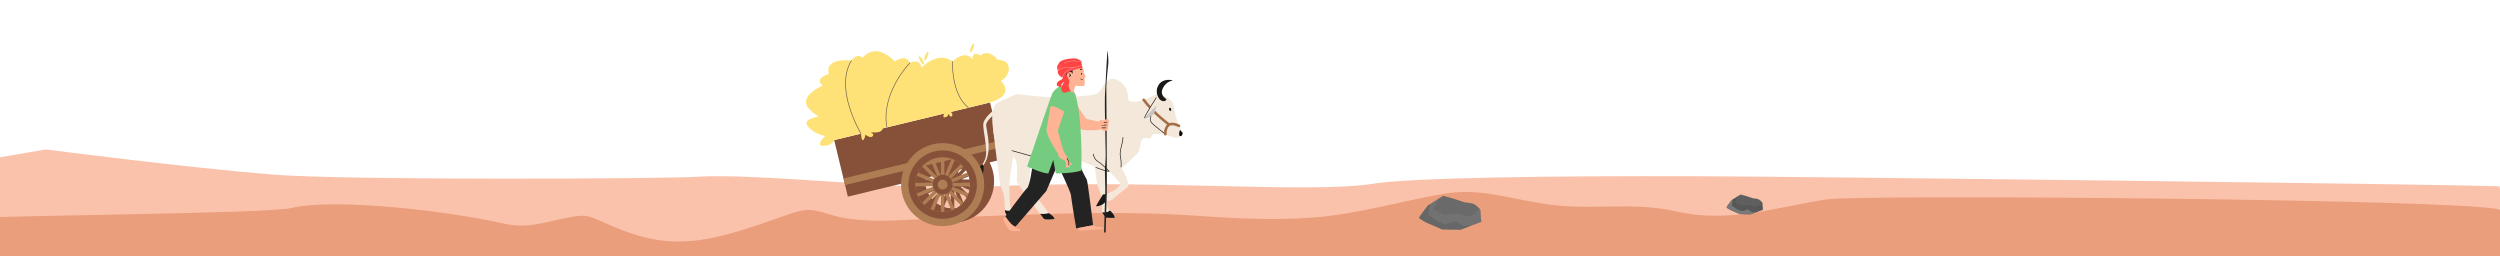
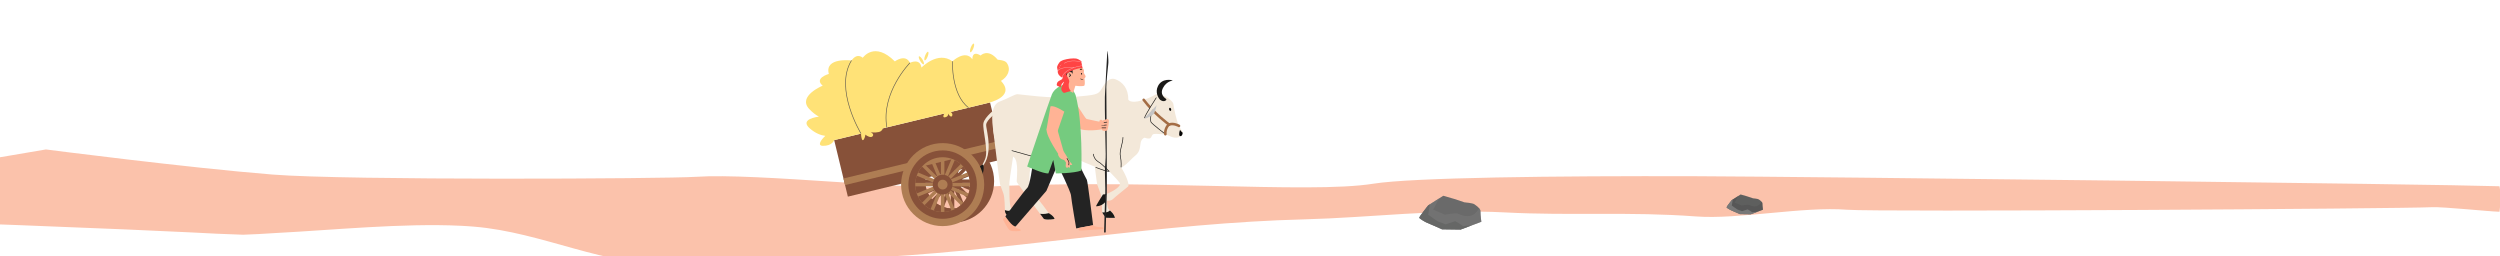
<svg xmlns="http://www.w3.org/2000/svg" width="1922" height="197" viewBox="0 0 1922 197" fill="none">
  <g clip-path="url(#clip0_785_85075)">
    <path d="M1921.61 162.795C1913.5 162.619 1878.32 158.873 1869.58 159.298C1844.79 160.504 1443.31 163.096 1420.05 161.253C1386.18 158.563 1336.61 168.861 1303.91 166.407C1252.78 162.563 1207.77 165.966 1157.18 163.313C1104.81 160.567 1052.46 167.373 1003.09 168.627C892.567 171.433 787.796 191.123 679.707 197.5C628.753 200.507 571.835 202.105 519.04 203.5C464.504 204.944 417.687 178.602 364.233 174.231C362.899 174.123 361.551 174.022 360.188 173.929C359.631 173.893 359.08 173.855 358.524 173.821C357.88 173.78 357.235 173.743 356.591 173.706C355.971 173.672 355.35 173.639 354.735 173.608C354.519 173.597 354.302 173.586 354.081 173.575C309.944 171.399 254.57 176.956 213.116 179.082C203.085 179.758 194.418 180.201 186.941 180.459C173.483 180.067 160.14 179.396 146.83 178.672C115.673 176.981 -88.132 168.545 -119.992 169.146L-476.496 107.091C-455.139 103.864 -310.586 114.897 -310.586 114.897C-310.586 114.897 -173.274 110.732 -149.422 114.897C-134.813 117.445 -77.417 123.891 -77.417 123.891C-77.417 123.891 -67.115 127.349 -56.345 128.432C-56.34 128.436 -56.336 128.436 -56.33 128.436H-56.321C-52.314 128.842 -48.239 128.914 -44.611 128.357C-43.248 128.148 -40.978 127.779 -38.05 127.297C-17.544 123.92 35.303 114.897 35.303 114.897C35.303 114.897 144.078 128.965 209.423 134.189C266.81 138.778 511.552 137.502 535.093 135.927C581.838 132.808 701.578 146.764 749.962 143.953C875.376 136.677 1005.19 149.323 1055.82 141.23C1085.34 136.505 1194.94 135.121 1304.59 135.487C1389.25 135.763 1873.71 141.564 1921.61 143.195C1924.61 162.958 1923.49 142.719 1921.61 162.795Z" fill="#FBC2AB" />
-     <path d="M1921.79 161.069C1928 164.655 1945.05 218.52 1921.79 216.088C1887.91 212.546 1352.65 213.333 1319.94 210.098C1268.81 205.035 1151.85 214.801 1101.26 211.305C1048.88 207.687 566.331 222.662 513.53 224.502C458.988 226.402 246.531 218.907 205.072 221.71C195.04 222.598 186.372 223.186 178.894 223.523C156.338 224.541 -25.241 216.62 -31.035 214.502C-42.486 210.31 -22.544 168.139 -24.657 167.871C-0.197 165.545 204.563 164.398 223.88 159.913C259.25 151.701 348.88 163.102 384.529 171.343C403.221 175.665 411.387 172.689 429.817 168.708C450.389 164.268 450.237 164.792 466.697 172.107C498.409 186.205 521.438 189.668 556.275 180.907C573.43 176.593 588.572 170.921 605.058 165.185C621.686 159.398 624.36 160.863 640.506 165.606C665.557 172.964 703.899 168.29 733.05 167.135C790.384 164.863 858.848 161.644 916.128 165.639C947.628 167.839 978.728 169.659 1010.69 167.135C1042.87 164.597 1077.23 154.702 1109.14 149.115C1139.55 143.787 1162.34 153.876 1194.24 157.616C1226.72 161.421 1255.66 155.103 1288.32 162.503C1329.82 171.904 1365.34 159.203 1404.39 153.283C1430.29 149.359 1892 152.977 1921.79 161.069Z" fill="#EA9E7C" />
    <path d="M1355.34 161.212L1351.75 162.565L1351.02 162.837L1345.99 164.732L1337.62 164.611C1337.62 164.611 1331.38 161.797 1330.83 161.635C1330.28 161.473 1327.5 159.827 1327.38 159.419C1327.26 159.011 1331.38 153.848 1331.38 153.848L1332.16 153.351L1336.27 150.72L1338.18 149.5L1343.22 150.952L1347.69 152.453C1347.69 152.453 1351.45 152.759 1352.19 153.323C1352.42 153.493 1352.77 153.729 1353.13 154.012C1353.59 154.358 1354.08 154.773 1354.43 155.218C1354.74 155.61 1354.94 156.025 1354.92 156.437C1354.87 157.254 1355.06 159.017 1355.2 160.157C1355.21 160.192 1355.21 160.226 1355.22 160.26C1355.29 160.825 1355.34 161.212 1355.34 161.212Z" fill="#5E5F5E" />
    <path d="M1335.27 152.625L1335.18 155.615L1338.88 157.39L1342.55 157.337L1338.26 159.535L1332.91 156.41L1335.27 152.625Z" fill="#5E5F5E" />
    <path opacity="0.6" d="M1355.34 161.211L1351.75 162.564L1351.02 162.835L1345.99 164.73L1337.62 164.609C1337.62 164.609 1331.38 161.796 1330.83 161.634C1330.28 161.471 1327.5 159.826 1327.38 159.418C1327.26 159.01 1331.38 153.846 1331.38 153.846L1332.16 153.349L1336.27 150.719L1333.63 155.745L1338.92 158.013C1338.92 158.013 1343.85 157.128 1344.67 157.522C1352.44 161.25 1354.08 154.772 1354.43 155.217C1354.74 155.609 1354.94 156.024 1354.92 156.436C1354.87 157.253 1355.06 159.015 1355.2 160.155C1355.18 160.221 1355.18 160.257 1355.22 160.258C1355.29 160.823 1355.34 161.211 1355.34 161.211Z" fill="#525252" />
    <path opacity="0.6" d="M1351.02 162.837L1345.99 164.732L1337.62 164.612C1337.62 164.612 1331.38 161.798 1330.83 161.636C1330.28 161.474 1327.5 159.828 1327.38 159.42C1327.26 159.012 1331.38 153.848 1331.38 153.848L1332.16 153.352L1331.39 158.032L1335.64 161.015L1339.29 162.376L1343.55 160.966L1345.22 161.87L1347.08 163.175L1351.02 162.837Z" fill="#8E8E8E" />
    <path d="M1138.86 170.492L1132.72 172.8L1131.49 173.264L1122.9 176.499L1108.61 176.293C1108.61 176.293 1097.96 171.49 1097.02 171.213C1096.08 170.936 1091.34 168.128 1091.14 167.431C1090.94 166.734 1097.96 157.921 1097.96 157.921L1099.29 157.073L1106.31 152.583L1109.57 150.5L1118.18 152.978L1125.8 155.54C1125.8 155.54 1132.21 156.063 1133.49 157.025C1133.88 157.316 1134.46 157.719 1135.09 158.202C1135.86 158.792 1136.7 159.501 1137.3 160.261C1137.83 160.929 1138.17 161.638 1138.14 162.341C1138.06 163.735 1138.39 166.744 1138.62 168.689C1138.63 168.749 1138.64 168.807 1138.65 168.865C1138.76 169.829 1138.86 170.492 1138.86 170.492Z" fill="#6A6A6A" />
    <path d="M1104.6 155.836L1104.44 160.939L1110.76 163.969L1117.02 163.88L1109.71 167.63L1100.57 162.296L1104.6 155.836Z" fill="#6A6A6A" />
    <path opacity="0.6" d="M1138.86 170.494L1132.72 172.803L1131.49 173.267L1122.9 176.501L1108.61 176.295C1108.61 176.295 1097.96 171.493 1097.02 171.216C1096.08 170.939 1091.34 168.131 1091.14 167.434C1090.94 166.737 1097.96 157.924 1097.96 157.924L1099.29 157.076L1106.31 152.586L1101.81 161.165L1110.83 165.036C1110.83 165.036 1119.24 163.526 1120.64 164.197C1133.91 170.561 1136.7 159.504 1137.3 160.263C1137.83 160.931 1138.17 161.641 1138.14 162.343C1138.06 163.738 1138.39 166.746 1138.62 168.692C1138.58 168.805 1138.59 168.865 1138.65 168.867C1138.76 169.832 1138.86 170.494 1138.86 170.494Z" fill="#787878" />
    <path opacity="0.6" d="M1131.49 173.261L1122.9 176.496L1108.61 176.29C1108.61 176.29 1097.96 171.487 1097.02 171.21C1096.08 170.933 1091.34 168.125 1091.14 167.429C1090.94 166.732 1097.96 157.919 1097.96 157.919L1099.29 157.07L1097.97 165.059L1105.24 170.151L1111.47 172.475L1118.73 170.068L1121.58 171.61L1124.76 173.837L1131.49 173.261Z" fill="#5E5F5E" />
    <path d="M732.339 107.391C714.7 107.391 700.4 121.675 700.4 139.296C700.4 156.917 714.7 171.201 732.339 171.201C749.978 171.201 764.277 156.917 764.277 139.296C764.277 121.675 749.978 107.391 732.339 107.391ZM732.339 160.345C720.702 160.345 711.268 150.921 711.268 139.296C711.268 127.671 720.701 118.246 732.339 118.246C743.976 118.246 753.41 127.67 753.41 139.296C753.41 150.921 743.976 160.345 732.339 160.345Z" fill="#875139" />
    <path d="M733.661 109.68H731.002V168.913H733.661V109.68Z" fill="#875139" />
    <path d="M761.987 140.625V137.969H702.691V140.625H761.987Z" fill="#875139" />
    <path d="M754.242 119.292L752.362 117.414L710.434 159.299L712.314 161.177L754.242 119.292Z" fill="#875139" />
    <path d="M752.366 161.175L754.245 159.297L712.317 117.412L710.438 119.29L752.366 161.175Z" fill="#875139" />
    <path d="M760.21 129.148L759.189 126.695L704.436 149.435L705.456 151.888L760.21 129.148Z" fill="#875139" />
    <path d="M742.5 167.137L744.955 166.117L722.191 111.42L719.736 112.44L742.5 167.137Z" fill="#875139" />
    <path d="M759.207 151.89L760.228 149.438L705.474 126.692L704.453 129.144L759.207 151.89Z" fill="#875139" />
    <path d="M744.969 112.457L742.514 111.438L719.75 166.134L722.205 167.154L744.969 112.457Z" fill="#875139" />
    <path d="M737.731 144.688C740.712 141.711 740.712 136.883 737.731 133.905C734.75 130.928 729.917 130.928 726.937 133.905C723.956 136.883 723.956 141.711 726.937 144.688C729.917 147.666 734.75 147.666 737.731 144.688Z" fill="#875139" />
    <path d="M732.347 143.053C734.424 143.053 736.108 141.371 736.108 139.296C736.108 137.221 734.424 135.539 732.347 135.539C730.27 135.539 728.586 137.221 728.586 139.296C728.586 141.371 730.27 143.053 732.347 143.053Z" fill="#875139" />
    <path d="M732.332 112.992C717.789 112.992 706 124.769 706 139.296C706 153.823 717.789 165.6 732.332 165.6C746.875 165.6 758.663 153.824 758.663 139.296C758.663 124.769 746.874 112.992 732.332 112.992ZM732.332 160.345C720.695 160.345 711.26 150.921 711.26 139.296C711.26 127.671 720.694 118.247 732.332 118.247C743.969 118.247 753.403 127.671 753.403 139.296C753.402 150.921 743.969 160.345 732.332 160.345Z" fill="#875139" />
    <path d="M761.143 78.774L641.314 107.703L651.829 151.167L771.658 122.239L761.143 78.774Z" fill="#875139" />
    <path d="M768.275 108.275L648.447 137.203L649.671 142.263L769.499 113.335L768.275 108.275Z" fill="#AE7D53" />
    <path d="M748.291 37.206C747.575 39.032 746.564 40.344 746.032 40.136C745.5 39.928 745.648 38.278 746.362 36.452C747.077 34.626 748.088 33.313 748.621 33.522C749.154 33.73 749.006 35.379 748.291 37.206Z" fill="#FFE277" />
    <path d="M713.178 43.487C712.463 45.314 711.452 46.626 710.919 46.417C710.387 46.209 710.535 44.56 711.249 42.733C711.964 40.907 712.976 39.594 713.509 39.803C714.041 40.011 713.893 41.66 713.178 43.487Z" fill="#FFE277" />
    <path d="M709.241 45.86C710.243 47.547 710.657 49.15 710.166 49.442C709.674 49.733 708.463 48.603 707.46 46.916C706.458 45.23 706.044 43.626 706.535 43.335C707.027 43.043 708.238 44.174 709.241 45.86Z" fill="#FFE277" />
    <path d="M773.973 48.276C772.489 46.154 767.039 45.934 767.039 45.934C759.492 36.801 753.873 42.681 753.873 42.681C747.026 38.441 747.582 45.564 747.582 45.564C742.019 37.831 732.236 47.124 732.236 47.124C720.95 38.87 708.426 51.948 708.426 51.948C707.248 44.343 699.575 48.295 699.575 48.295C696.067 41.097 687.96 47.206 687.96 47.206C672.154 31.394 663.318 44.393 663.318 44.393C659.573 41.472 656.584 43.788 654.649 46.472C654.649 46.472 633.667 43.842 637.212 56.839C637.212 56.839 625.544 60.11 632.486 65.858C632.486 65.858 612.842 73.896 622.147 83.817C624.672 86.51 627.197 88.39 629.554 89.66C622.614 90.639 616.401 93.341 622.589 98.739C626.853 102.458 631.054 104.046 634.5 104.457C630.903 107.741 628.334 111.994 632.485 112.115C639.87 112.33 641.315 107.702 641.315 107.702L661.949 102.721C661.949 102.721 662.123 107.952 663.403 107.756C664.348 107.611 665.237 104.792 665.323 103.48C666.388 104.556 669.759 106.369 670.985 104.608C671.972 103.191 670.409 102.121 669.369 101.64C671.221 101.999 675.662 102.053 677.287 100.772C679.158 99.296 678.382 98.754 678.382 98.754L726.026 87.254C726.026 87.254 723.862 90.837 726.717 90.148C729.572 89.46 728.785 87.296 728.785 87.296C728.785 87.296 730.951 90.837 731.936 89.165C732.92 87.492 730.94 86.068 730.94 86.068L744.636 82.762L759.608 79.148C759.608 79.148 780.156 74.705 770.422 63.197C770.116 62.835 769.819 62.499 769.53 62.188C774.503 59.291 777.732 53.651 773.973 48.276Z" fill="#FFE277" />
    <path d="M661.949 102.717C661.949 102.717 641.069 68.401 654.648 46.469" stroke="#655F51" stroke-width="0.5" stroke-miterlimit="10" />
    <path d="M699.581 48.297C699.581 48.297 677.097 71.166 681.823 98.02" stroke="#655F51" stroke-width="0.5" stroke-miterlimit="10" />
    <path d="M732.231 47.125C732.231 47.125 731.238 72.841 744.632 82.763" stroke="#655F51" stroke-width="0.5" stroke-miterlimit="10" />
    <path d="M907.842 99.287C904.635 95.371 902.161 81.321 902.125 80.195C902.069 78.479 899.647 76.685 897.865 75.329C896.083 73.974 891.808 72.413 889.67 72.413C887.532 72.413 886.819 74.549 877.734 77.218C868.648 79.888 867.4 76.507 867.4 76.507C867.579 67.786 862.768 62.981 857.78 61.023C852.792 59.066 849.585 63.693 846.913 68.32C844.241 72.947 842.459 72.947 825.178 74.549C807.897 76.151 784.381 72.413 782.243 72.413C780.105 72.413 775.116 75.617 768.525 78.109C761.933 80.6 761.933 90.922 764.071 103.127C766.209 115.332 777.433 116.372 793.467 120.109C809.501 123.847 819.655 123.847 828.742 123.135C829.012 123.113 829.29 123.092 829.574 123.072C829.574 123.072 836.493 126.16 848.249 130.698C860.008 135.237 868.604 122.956 872.345 120.02C876.086 117.084 876.219 114.681 876.888 110.143C877.291 107.408 878.694 106.345 879.748 105.929C879.85 105.915 879.958 105.864 880.05 105.897C886.443 108.151 884.504 103.736 886.82 103.127C889.136 102.517 894.124 103.558 895.193 103.127C896.262 102.696 900.894 106.227 904.457 105.871C908.02 105.516 911.049 103.202 907.842 99.287Z" fill="#F3E8D9" />
    <path d="M896.474 76.991C896.785 76.728 896.753 76.243 896.415 76.016C894.899 75.001 891.677 72.177 894.061 67.653C897.107 61.873 902.04 62.144 901.475 61.829C900.909 61.514 893.462 59.801 890.265 66.141C887.82 70.991 890.6 75.506 891.902 76.71C893.084 77.529 894.453 78.31 896.09 77.314L896.474 76.991Z" fill="#1A1917" />
    <path d="M849.202 149.413C849.982 149.302 851.095 149.035 852.431 148.412C855.103 147.166 862.586 143.251 860.805 140.581C859.023 137.912 847.948 126.398 844.415 124.386C840.881 122.374 840.516 117.089 840.516 117.089L861.874 115.844C861.874 115.844 858.667 123.319 861.874 128.48C865.08 133.641 868.822 142.006 867.218 143.429C865.615 144.853 857.419 151.26 855.638 153.04C853.857 154.819 850.294 154.285 850.294 154.285" fill="#F3E8D9" />
    <path d="M806.289 112.814C806.289 112.814 796.491 110.345 793.284 123.504C790.077 136.662 791.146 146.095 795.244 150.01C799.341 153.925 806.289 163.891 806.289 163.891C806.289 163.891 810.209 166.027 810.743 168.34C810.743 168.34 805.399 169.408 802.548 168.34C802.548 168.34 782.061 140.933 781.704 139.866C781.348 138.798 783.664 123.492 779.21 120.645C774.756 117.797 765.968 113.158 764.608 105.397C763.25 97.636 806.289 112.814 806.289 112.814Z" fill="#F3E8D9" />
    <path d="M752.125 131.146C752.125 131.146 754.441 129.188 757.292 122.425C760.143 115.662 755.154 99.467 756.045 94.662C756.936 89.856 765.844 83.094 765.844 83.094V86.827C765.844 86.827 758.431 92.122 758.163 95.86C757.896 99.598 765.531 121.046 752.125 131.146Z" fill="#F3E8D9" />
    <path d="M898.798 95.778C898.798 95.778 887.179 87.4 879.26 76.75" stroke="#A46D45" stroke-width="2" stroke-miterlimit="10" stroke-linecap="round" />
    <path d="M907.917 104.681C907.917 104.681 906.805 104.63 906.583 104.002C906.396 103.47 906.792 99.203 907.512 100.196C909.041 102.31 909.136 101.755 909.136 101.755C909.488 103.851 907.917 104.681 907.917 104.681Z" fill="#050505" />
    <path d="M850.651 120.109C850.651 120.109 850.473 138.618 850.651 141.643C850.829 144.669 850.295 158.373 852.254 160.686C854.214 163 855.817 163.356 857.242 167.449C857.242 167.449 853.343 167.627 850.571 167.449C850.571 167.449 847.444 164.779 847.265 162.288C847.087 159.796 847.265 152.143 846.018 148.584C844.771 145.025 843.881 142.889 843.524 141.822C843.168 140.754 840.516 118.508 840.516 118.508L850.651 120.109Z" fill="#F3E8D9" />
    <path d="M780.638 109.613C780.638 109.613 775.807 138.621 775.985 141.647C776.164 144.672 775.629 158.376 777.588 160.69C779.548 163.004 781.151 163.36 782.577 167.453C782.577 167.453 778.677 167.631 775.906 167.453C775.906 167.453 772.778 164.783 772.6 162.292C772.421 159.8 772.6 152.147 771.353 148.588C770.106 145.029 769.215 142.893 768.858 141.825C768.502 140.757 763.443 99.141 763.443 99.141L780.638 109.613Z" fill="#F3E8D9" />
    <path d="M884.953 87.539C884.953 87.539 884.157 92.612 884.953 93.946C885.749 95.281 895.936 103.184 895.936 103.184" stroke="#1A1917" stroke-width="0.5" stroke-miterlimit="10" />
    <path d="M755.781 126.469C755.781 126.469 757.633 130.668 754.032 136.436C750.432 142.205 750.092 145.53 750.092 145.53L750.5 138.133C750.5 138.133 749.616 141.119 749.209 142.408C749.209 142.408 747.171 136.844 750.363 131.754C753.557 126.664 755.781 126.469 755.781 126.469Z" fill="#1A1917" />
    <path d="M889.28 80.797C889.28 80.797 878.631 90.766 880.027 91.084C881.423 91.402 886.536 88.358 887.17 87.399C887.805 86.44 889.28 80.797 889.28 80.797Z" fill="#C5C5C5" />
    <path d="M879.947 90.594C880.202 88.611 888.921 75.156 888.921 75.156L889.018 81.045L879.947 90.594Z" fill="#F3E8D9" />
    <path d="M888.921 75.156C888.921 75.156 880.202 88.611 879.947 90.594" stroke="#1A1917" stroke-width="0.5" stroke-miterlimit="10" stroke-linecap="round" stroke-linejoin="round" />
    <path d="M794.304 120.3C794.304 120.3 787.076 118.485 777.988 115.836" stroke="#1A1917" stroke-width="0.5" stroke-miterlimit="10" stroke-linecap="round" stroke-linejoin="round" />
    <path d="M861.875 128.472C861.875 128.472 862.232 124.149 861.341 120.108C860.449 116.066 863.331 110.082 863.331 105.656" stroke="#1A1917" stroke-width="0.5" stroke-miterlimit="10" stroke-linecap="round" stroke-linejoin="round" />
    <path d="M842.483 128.689C846.85 130.419 851.045 131.837 852.71 131.674C852.71 131.674 846.777 125.913 845.596 125.147C844.415 124.381 841.403 123.163 840.516 118.508" stroke="#1A1917" stroke-width="0.5" stroke-miterlimit="10" stroke-linecap="round" stroke-linejoin="round" />
    <path d="M853.312 161.805C851.274 163.924 847.461 163.222 847.461 163.222C848.18 165.401 850.573 167.444 850.573 167.444C853.344 167.622 857.244 167.444 857.244 167.444C856.083 164.112 854.805 163.256 853.312 161.805Z" fill="#1A1917" />
    <path d="M806.296 163.883C802.539 164.927 799.574 164.337 799.574 164.337C801.372 166.751 802.554 168.332 802.554 168.332C805.405 169.4 810.749 168.332 810.749 168.332C810.215 166.019 806.296 163.883 806.296 163.883Z" fill="#1A1917" />
    <path d="M778.326 161.484C774.953 162.784 772.572 161.49 772.562 161.485C772.573 161.783 772.585 162.06 772.602 162.282C772.78 164.774 775.909 167.443 775.909 167.443C778.68 167.621 782.579 167.443 782.579 167.443C781.335 163.874 779.957 163.146 778.326 161.484Z" fill="#1A1917" />
    <path d="M850.727 149.062C849.03 149.578 847.976 149.475 847.976 149.475C842.81 157.662 842.572 158.583 842.572 158.583C846.853 158.736 849.907 155.503 850.216 154.54L850.292 154.281C850.292 154.281 849.431 150.889 850.727 149.062Z" fill="#1A1917" />
    <path d="M906.396 96.798C906.396 96.798 902.175 94.349 898.796 95.773C897.649 96.257 895.432 99.782 895.934 103.181" stroke="#A46D45" stroke-width="2" stroke-miterlimit="10" stroke-linecap="round" />
    <path d="M898.865 84.286C899.047 84.936 899.53 85.365 899.942 85.245C900.354 85.126 900.54 84.503 900.357 83.854C900.175 83.205 899.692 82.776 899.28 82.895C898.868 83.014 898.682 83.637 898.865 84.286Z" fill="#050505" />
    <path d="M724.706 110.023C707.067 110.023 692.768 124.308 692.768 141.929C692.768 159.549 707.067 173.834 724.706 173.834C742.345 173.834 756.645 159.549 756.645 141.929C756.645 124.308 742.345 110.023 724.706 110.023ZM724.706 162.978C713.069 162.978 703.635 153.554 703.635 141.928C703.635 130.303 713.069 120.879 724.706 120.879C736.343 120.879 745.777 130.303 745.777 141.928C745.777 153.553 736.344 162.978 724.706 162.978Z" fill="#AE7D53" />
    <path d="M726.036 112.312H723.377V171.547H726.036V112.312Z" fill="#AE7D53" />
    <path d="M754.362 143.257V140.602H695.066V143.257H754.362Z" fill="#AE7D53" />
    <path d="M746.576 121.925L744.696 120.047L702.768 161.931L704.648 163.809L746.576 121.925Z" fill="#AE7D53" />
    <path d="M744.701 163.815L746.581 161.938L704.653 120.053L702.773 121.931L744.701 163.815Z" fill="#AE7D53" />
    <path d="M752.537 131.781L751.516 129.328L696.762 152.068L697.783 154.521L752.537 131.781Z" fill="#AE7D53" />
    <path d="M734.829 169.793L737.284 168.773L714.514 114.082L712.059 115.102L734.829 169.793Z" fill="#AE7D53" />
    <path d="M751.582 154.515L752.603 152.062L697.855 129.317L696.834 131.769L751.582 154.515Z" fill="#AE7D53" />
    <path d="M737.328 115.106L734.874 114.086L712.104 168.783L714.559 169.803L737.328 115.106Z" fill="#AE7D53" />
    <path d="M732.135 143.707C733.119 139.613 730.594 135.496 726.495 134.513C722.396 133.53 718.275 136.053 717.291 140.148C716.307 144.243 718.833 148.359 722.932 149.342C727.031 150.325 731.152 147.802 732.135 143.707Z" fill="#875139" />
    <path d="M724.706 145.686C722.629 145.686 720.945 144.004 720.945 141.929C720.945 139.854 722.629 138.172 724.706 138.172C726.783 138.172 728.467 139.854 728.467 141.929C728.467 144.004 726.783 145.686 724.706 145.686Z" fill="#AE7D53" />
    <path d="M724.699 115.625C710.157 115.625 698.367 127.402 698.367 141.929C698.367 156.456 710.156 168.233 724.699 168.233C739.241 168.233 751.03 156.456 751.03 141.929C751.03 127.402 739.241 115.625 724.699 115.625ZM724.699 162.978C713.062 162.978 703.628 153.554 703.628 141.929C703.628 130.303 713.061 120.88 724.699 120.88C736.336 120.88 745.77 130.304 745.77 141.929C745.77 153.554 736.336 162.978 724.699 162.978Z" fill="#875139" />
    <path d="M774.207 165.797C774.207 165.797 770.736 168.152 771.168 168.937C771.599 169.722 774.698 176.103 776.424 177.096C778.15 178.088 784.028 177.821 784.622 177.292C785.217 176.763 784.188 176.091 781.95 175.598C779.367 175.03 779.857 172.079 779.857 172.079L774.207 165.797Z" fill="#FFB395" />
    <path d="M848.675 94.35C848.675 94.35 846.688 98.108 847.731 99.308C847.731 99.308 834.409 101.961 828.202 98.26C828.202 98.26 827.677 92.584 833.471 91.047L848.675 94.35Z" fill="#FFB395" />
    <path d="M823.394 73.375C823.394 73.375 833.672 89.966 835.274 91.567C835.274 91.567 831.74 98.99 828.203 98.257L818.254 84.833C818.254 84.833 817.387 76.442 823.394 73.375Z" fill="#FFB395" />
    <path d="M852.047 49.199C851.664 51.738 850.525 64.005 850.548 66.873C850.57 69.74 851.144 146.147 850.912 148.748C850.679 151.348 850.064 178.551 850.064 178.551C850.064 178.551 849.257 179.151 848.82 178.551C848.82 178.551 849.559 150.748 849.737 148.148C849.914 145.548 849.312 132.746 849.476 129.546C849.641 126.346 850.16 122.24 850.064 118.192C849.969 114.144 849.203 81.222 849.422 74.581C849.641 67.94 851.149 42.815 851.297 39.776C851.445 36.737 852.43 46.66 852.047 49.199Z" fill="#232323" />
    <path d="M850.912 91.592C851.772 91.361 852.601 92.046 852.538 92.934C852.351 95.537 851.882 100.109 850.876 100.444C849.463 100.915 847.343 100.679 847.108 99.621C846.873 98.562 847.462 93.316 847.579 92.822C847.65 92.524 849.474 91.979 850.912 91.592Z" fill="#FFB395" />
    <path d="M850.995 93.891L847.742 94.341" stroke="#191919" stroke-width="0.5" stroke-miterlimit="10" stroke-linecap="round" />
    <path d="M850.596 96.109L847.178 96.406" stroke="#191919" stroke-width="0.5" stroke-miterlimit="10" stroke-linecap="round" />
    <path d="M850.196 98.312H847.178" stroke="#191919" stroke-width="0.5" stroke-miterlimit="10" stroke-linecap="round" />
    <path d="M847.904 93.111C847.904 93.111 849.487 94.979 848.841 95.837C848.195 96.694 847.884 97.036 847.037 96.02C846.19 95.005 844.876 93.537 845.15 93.065C845.423 92.594 846.378 91.023 847.904 93.111Z" fill="#FFB395" />
    <path d="M793.874 126.709C793.874 126.709 791.889 142.566 789.685 144.548C787.481 146.53 772.93 166.35 772.93 166.35C772.93 166.35 778.221 174.499 780.867 174.059L804.456 146.75L813.054 126.709C813.054 126.709 823.195 146.988 823.416 150.392C823.636 153.797 827.384 175.601 827.384 175.601L840.391 173.178C840.391 173.178 836.203 139.042 835.541 138.161C834.88 137.28 825.841 118.781 825.841 118.781L793.874 126.709Z" fill="#232323" />
    <path d="M815.807 65.753C815.807 65.753 810.516 68.066 808.697 72.525C806.878 76.985 789.682 128.024 789.682 128.024C789.682 128.024 802.248 133.75 805.996 133.31L809.744 122.959L811.728 133.333C811.728 133.333 825.617 133.309 831.349 131.107C831.349 131.107 832.672 94.549 826.94 73.186C826.94 73.186 823.193 62.945 815.807 65.753Z" fill="#75CB7F" />
    <path d="M822.571 47.856C826.675 47.148 830.756 49.234 832.782 52.87C833.187 53.597 833.468 54.1 833.321 54.718C832.909 56.456 835.085 65.542 833.313 66.01C831.541 66.477 822.764 66.75 819.51 61.795C816.887 57.803 814.924 49.174 822.571 47.856Z" fill="#FFB395" />
    <path d="M827.333 64.065L825.045 71.37C825.045 71.37 819.359 69.029 817.607 65.672L820.59 59.25L827.333 64.065Z" fill="#FFB395" />
    <path d="M826.427 49.139C826.427 49.139 826.11 51.921 824.539 52.558L824.738 58.383C824.738 58.383 820.237 57.708 819.518 61.798C819.518 61.798 815.53 57.774 816.208 52.285C816.208 52.285 820.425 48.369 826.427 49.139Z" fill="#232323" />
    <path d="M820.1 57.733C819.966 59.18 820.963 60.455 822.325 60.58C823.688 60.706 824.901 59.633 825.034 58.186C825.167 56.738 824.171 55.463 822.808 55.338C821.446 55.213 820.233 56.285 820.1 57.733Z" fill="#FFB395" />
    <path d="M821.965 56.781C821.965 56.781 823.031 57.15 823.193 58.249C823.193 58.249 821.662 58.154 822.159 58.968" stroke="#191919" stroke-width="0.5" stroke-miterlimit="10" stroke-linecap="round" />
    <path d="M833.286 55.734C833.286 55.734 833.418 56.664 834.161 57.659C834.904 58.654 834.922 59.681 833.117 60.247L833.286 55.734Z" fill="#FFB395" />
    <path d="M831.792 53.606C831.99 53.569 832.072 53.315 831.943 53.143C831.775 52.919 831.49 52.692 831.046 52.752C830.212 52.863 830.053 53.42 830.219 53.672C830.337 53.851 831.267 53.705 831.792 53.606Z" fill="#542E1C" />
    <path d="M831.06 56.864C831.161 57.221 831.426 57.458 831.653 57.392C831.881 57.327 831.983 56.983 831.882 56.625C831.781 56.268 831.516 56.031 831.289 56.097C831.061 56.163 830.959 56.506 831.06 56.864Z" fill="#191919" />
    <path d="M832.979 60.947C832.979 60.947 831.516 61.777 830.285 60.453L832.979 60.947Z" fill="#191919" />
    <path d="M816.273 59.5C816.273 59.5 822.795 52.831 832.194 52.218L831.587 48.77C831.587 46.302 827.572 46.802 827.572 46.802C827.572 46.802 816.954 44.557 814.321 52.31C814.321 52.31 810.723 55.991 816.273 59.5Z" fill="#FF4444" />
    <path d="M820.133 70.836C819.559 70.993 818.479 71.483 817.922 71.378C817.449 71.288 816.929 70.659 816.679 70.343C816.029 69.525 815.749 68.465 816.004 67.43C816.298 66.237 817.035 65.133 817.52 63.98C817.752 63.43 818.039 63.079 817.979 62.476C817.92 61.894 817.672 61.353 817.45 60.818C816.98 59.692 816.627 58.504 816.617 57.267C816.616 57.08 816.538 56.586 816.737 56.459C816.813 56.41 817.279 56.4 817.408 56.38C817.583 56.353 819.355 56.349 819.349 56.429C819.335 56.593 819.306 56.794 819.567 56.753C819.456 56.77 820.509 59.013 820.624 59.207C821.21 60.189 821.912 61.161 822.041 62.311C822.142 63.218 821.63 64.042 821.617 64.932C821.6 66.005 821.578 67.038 821.997 68.034C822.142 68.38 822.328 68.711 822.546 69.023C822.623 69.132 823.207 69.99 823.343 69.952C822.273 70.246 821.204 70.541 820.133 70.836Z" fill="#FF4444" />
    <path d="M813.766 66.362C813.443 66.207 812.749 66.024 812.553 65.727C812.385 65.475 812.441 64.897 812.473 64.611C812.557 63.87 812.912 63.149 813.49 62.67C814.156 62.119 814.976 61.807 815.708 61.36C816.057 61.146 816.341 61.07 816.586 60.702C816.823 60.347 816.958 59.934 817.101 59.536C817.402 58.697 817.783 57.872 818.335 57.167C818.419 57.06 818.607 56.746 818.751 56.759C818.807 56.764 819.016 56.957 819.082 57C819.171 57.059 819.948 57.812 819.91 57.854C819.83 57.942 819.726 58.043 819.859 58.131C819.803 58.094 819.255 59.814 819.218 59.974C819.032 60.78 818.902 61.631 818.441 62.338C818.077 62.896 817.482 63.145 817.075 63.644C816.584 64.246 816.109 64.822 815.844 65.566C815.752 65.824 815.684 66.091 815.639 66.361C815.624 66.455 815.494 67.191 815.57 67.228C814.969 66.939 814.368 66.65 813.766 66.362Z" fill="#FF4444" />
    <path d="M818.224 85.835C818.224 85.835 810.479 80.618 807.604 81.799L804.604 99.26C804.604 99.26 808.626 108.334 812.13 103.605L818.224 85.835Z" fill="#FFB395" />
    <path d="M818.08 117.815C818.08 117.815 815.058 118.895 814.439 119.506C814.439 119.506 804.201 105.14 804.583 99.265C804.583 99.265 808.042 92.652 812.805 99.194L818.08 117.815Z" fill="#FFB395" />
    <path d="M829.109 175.275C829.109 175.275 828.804 176.729 829.591 177.156C830.379 177.583 838.414 176.698 840.403 176.6C842.392 176.501 848.162 176.419 848.376 175.652C848.589 174.886 849.141 174.97 844.167 174.462C841.535 174.193 840.403 173.172 840.403 173.172L829.109 175.275Z" fill="#FFB395" />
    <path d="M821.922 123.609C821.922 123.609 822.387 127.776 822.64 128.471C822.893 129.166 821.515 128.846 821.136 128.151C820.757 127.456 820.517 124.495 820.457 124.496C820.396 124.499 821.922 123.609 821.922 123.609Z" fill="#FFB395" />
    <path d="M821.027 122.406C821.027 122.406 823.581 125.733 824.157 126.197C824.733 126.662 823.388 127.1 822.704 126.7C822.02 126.3 820.282 123.89 820.231 123.923C820.18 123.956 821.027 122.406 821.027 122.406Z" fill="#FFB395" />
    <path d="M817.662 116.273C817.662 116.273 820.973 121.431 821.915 123.334C822.518 124.551 821.316 127.115 821.004 128.485C820.692 129.856 819.14 128.679 819.327 127.246C819.514 125.813 819.48 124.806 819.48 124.806L818.16 123.02C817.422 122.823 818.14 123.126 816.049 122.298C815.179 121.953 813.195 119.924 813.523 118.318L817.662 116.273Z" fill="#FFB395" />
    <path d="M820.322 121.812C820.322 121.812 821.366 123.505 821.679 124.316C821.991 125.126 821.622 126.817 821.622 126.817" stroke="#191919" stroke-width="0.5" stroke-miterlimit="10" stroke-linecap="round" />
    <path d="M827.814 45.111C826.408 44.827 824.122 44.877 822.698 45.054C820.469 45.331 819.619 45.566 817.688 46.079C816.987 46.265 816.067 46.778 815.466 47.103C814.228 47.773 812.553 50.937 812.685 51.713C812.685 52.225 813.079 54.164 813.241 54.273C813.534 54.471 815.274 49.949 815.775 49.884C818.485 49.534 821.197 48.935 823.91 48.48C825.851 48.154 827.813 47.902 829.705 47.875C830.266 47.867 831.44 48.056 831.476 47.437C831.501 47.017 830.691 46.596 830.298 46.341C829.724 45.969 828.643 45.278 827.814 45.111Z" fill="#FF4444" />
    <path d="M813.346 54.5C813.346 54.5 814.615 51.086 825.998 51.857M816.349 59.5C818.787 52.894 828.449 50.997 831.868 50.5" stroke="#FFAEAE" stroke-width="0.3" stroke-miterlimit="10" stroke-linecap="round" stroke-linejoin="round" />
    <path d="M830.605 47.553C828.545 47.256 826.502 46.846 824.366 47C822.384 47.143 819.915 47.628 818.222 48.772C818.037 48.898 817.873 48.651 818.056 48.526C819.748 47.382 822.188 46.874 824.167 46.72C826.405 46.545 828.554 46.95 830.713 47.262C830.932 47.294 830.825 47.585 830.605 47.553Z" fill="#FFAEAE" />
  </g>
  <defs>
    <clipPath id="clip0_785_85075">
      <rect width="1922" height="197" fill="white" />
    </clipPath>
  </defs>
</svg>